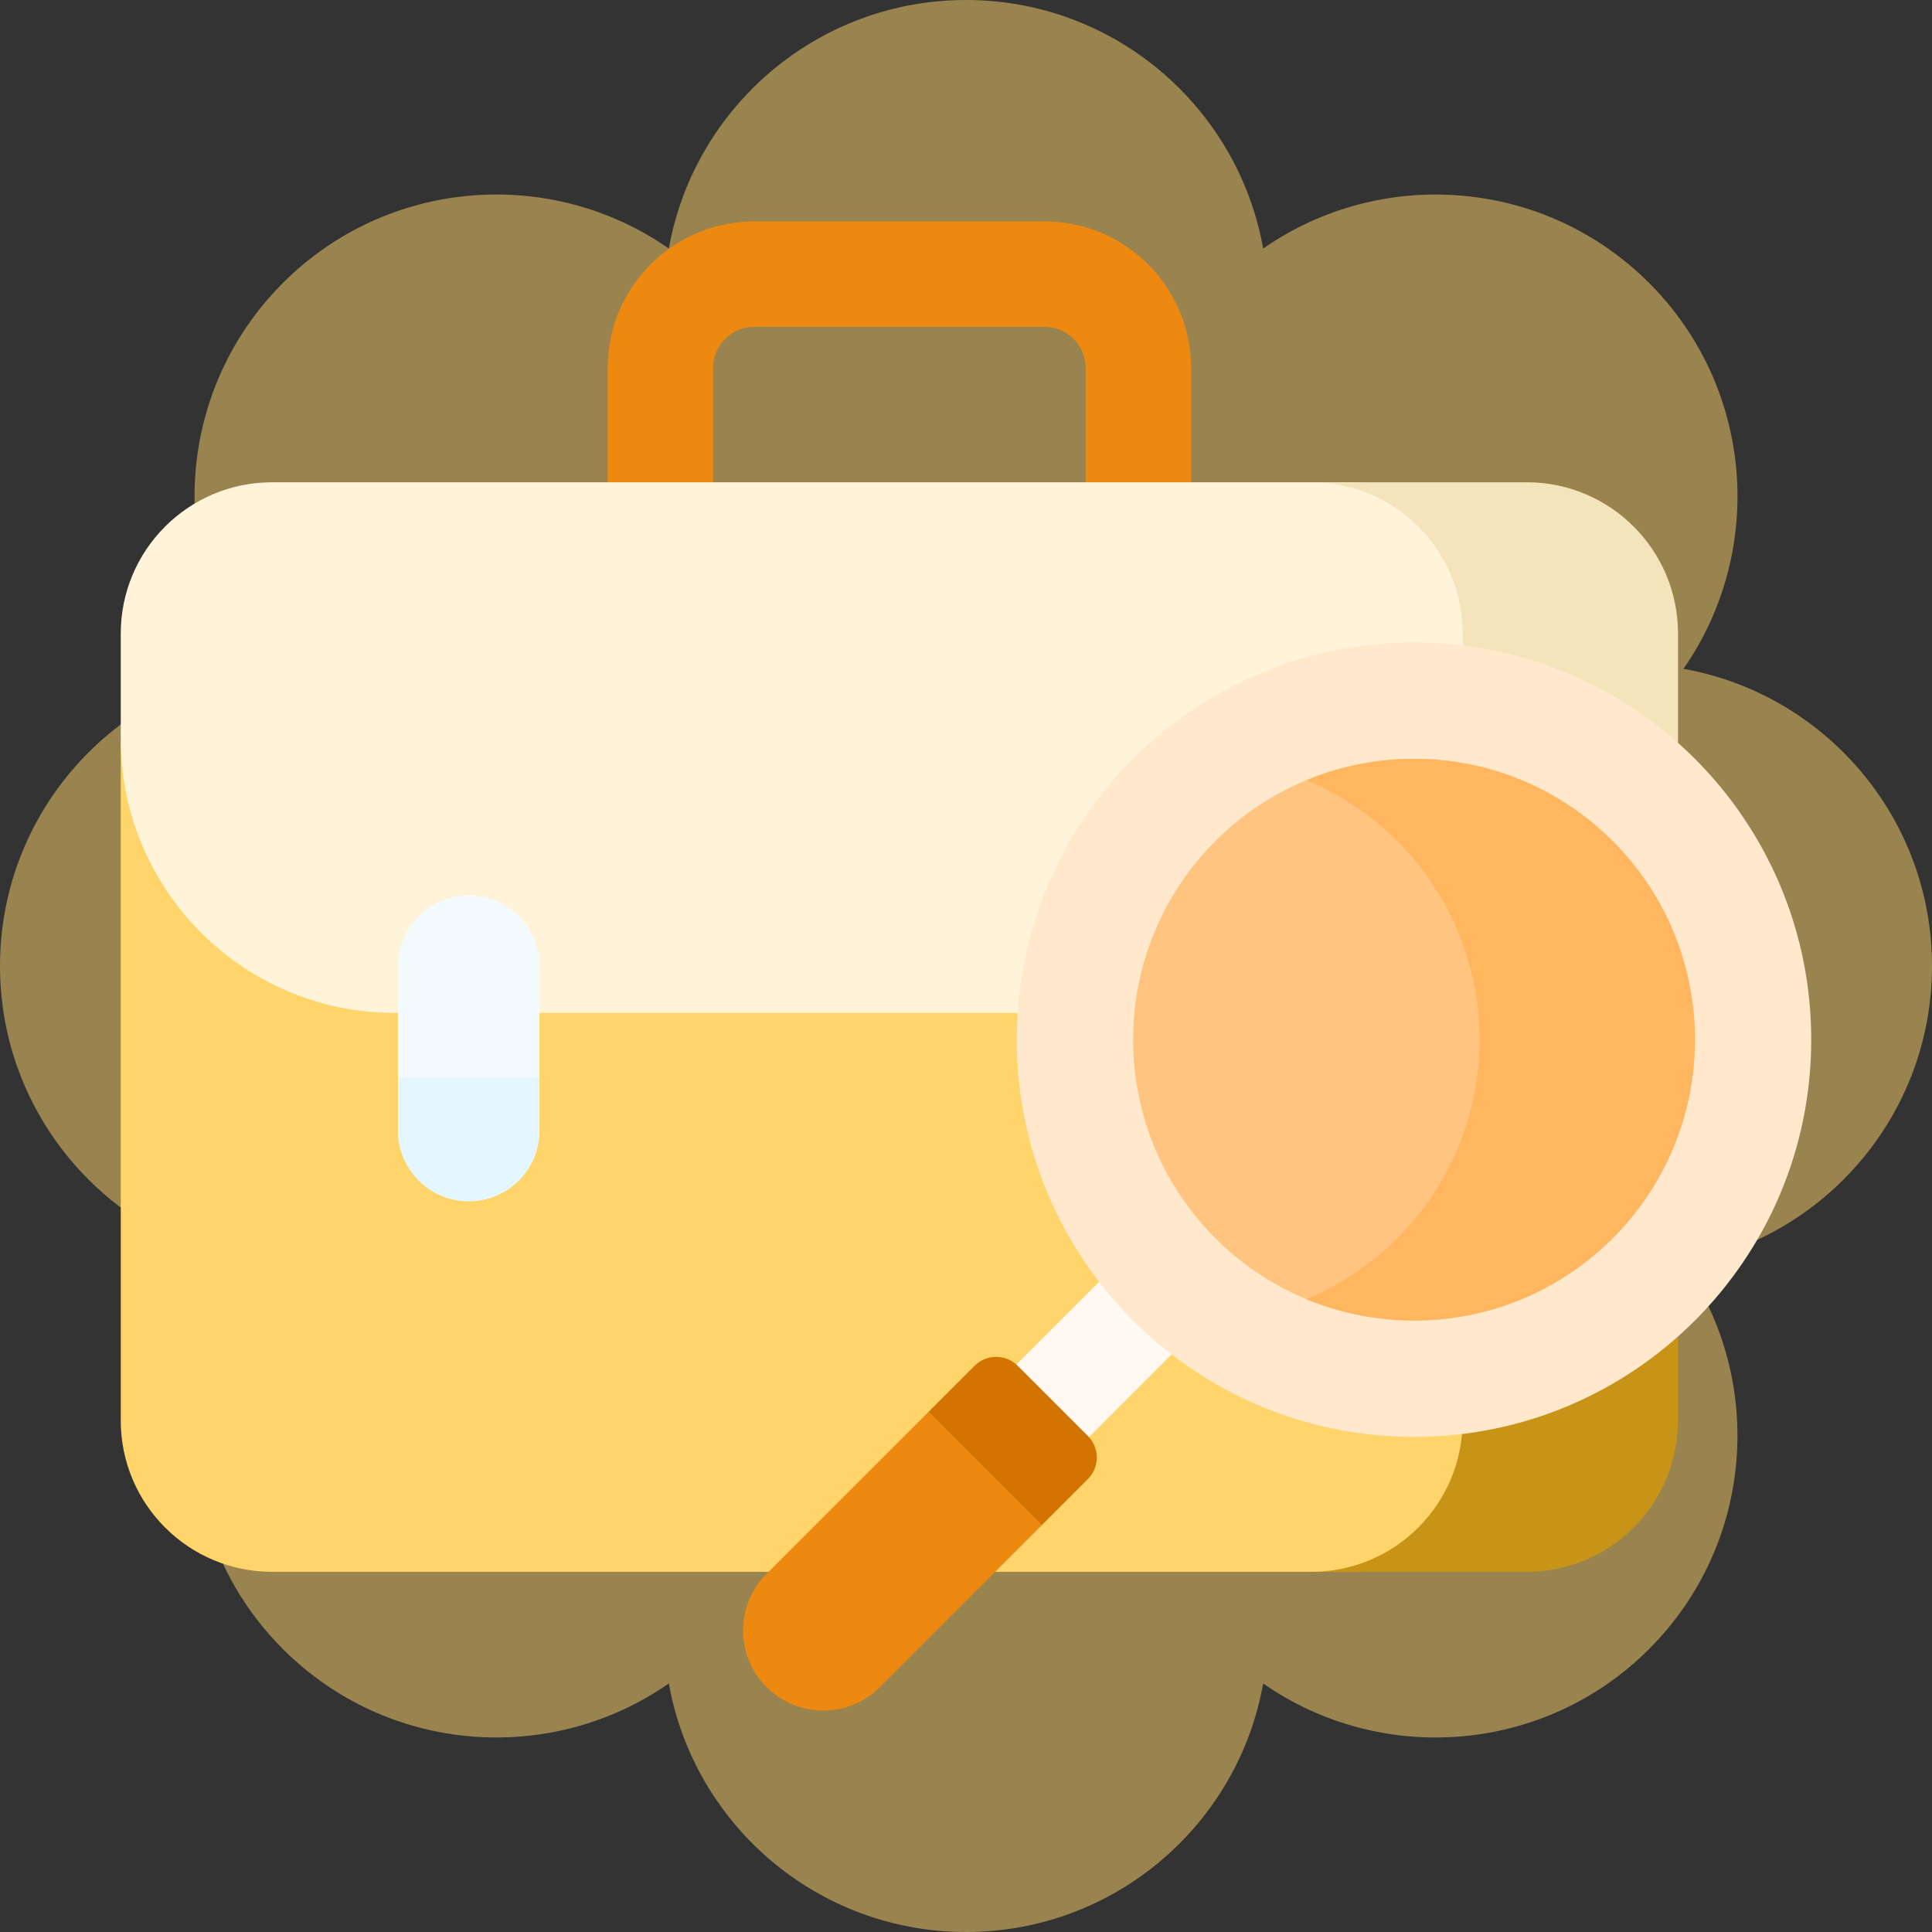
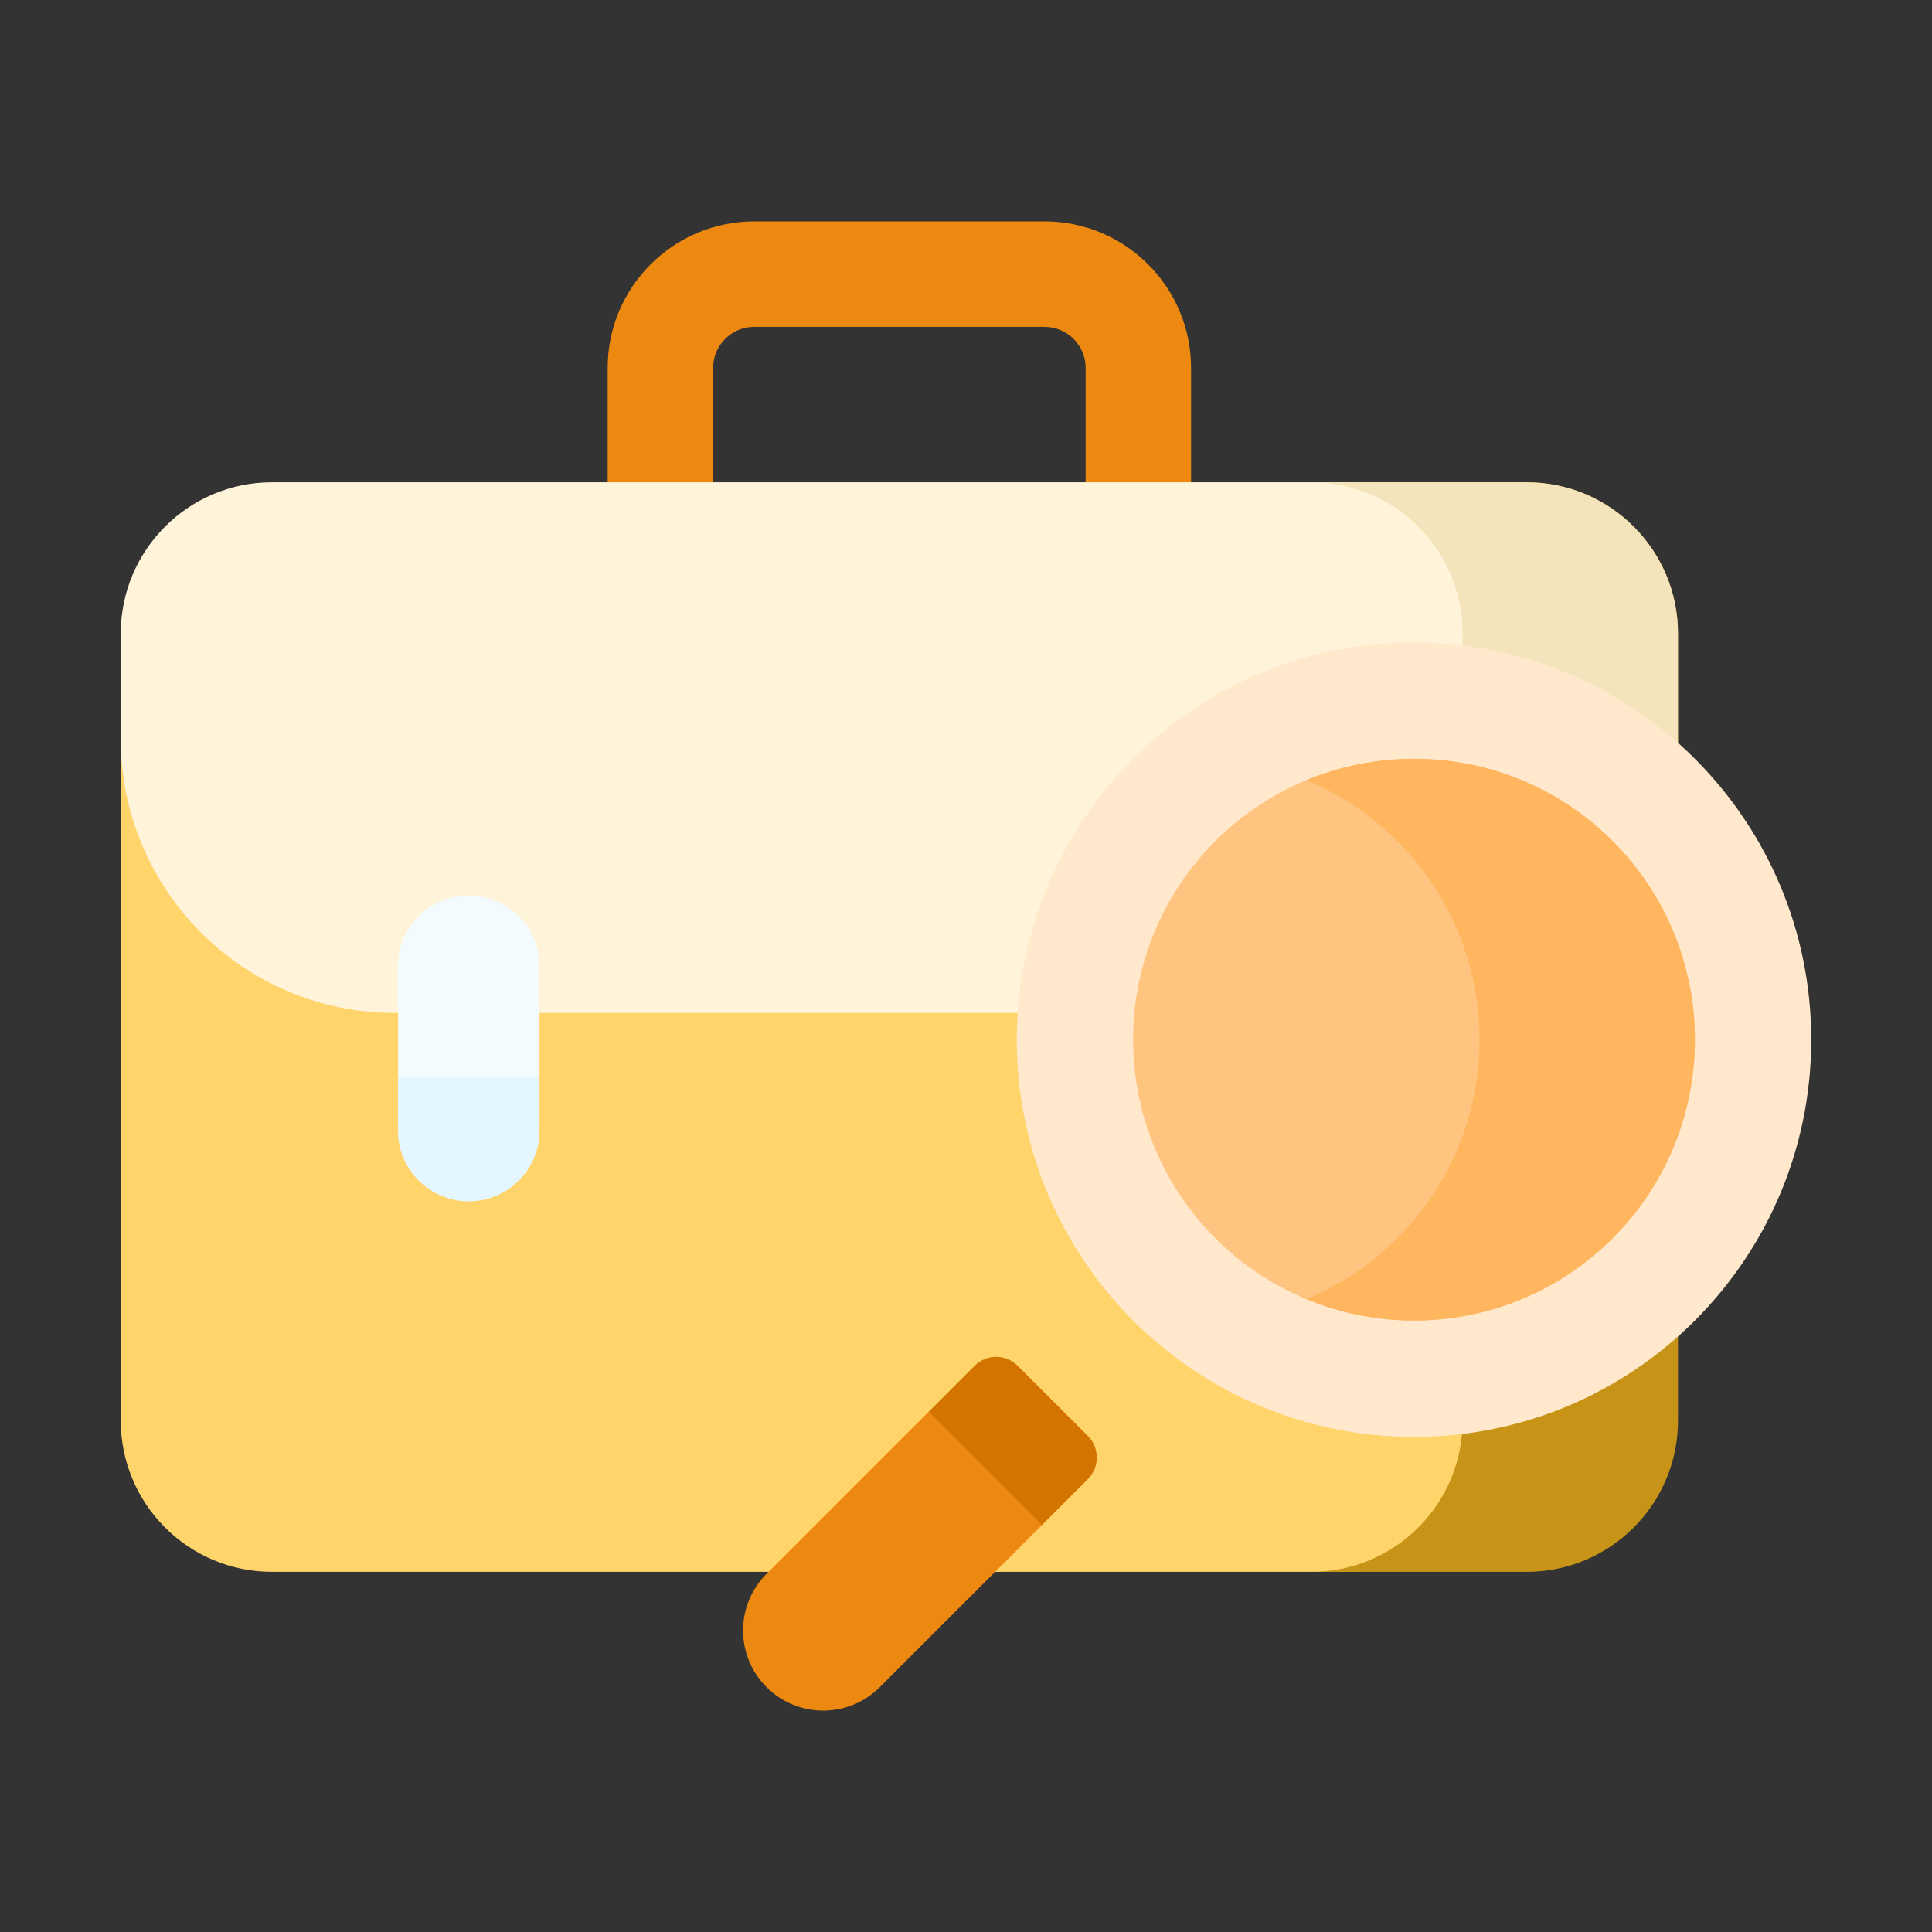
<svg xmlns="http://www.w3.org/2000/svg" width="160" height="160" viewBox="0 0 160 160" fill="none">
  <rect x="0" y="0" width="160" height="160" fill="#333333" stroke="none" />
-   <path opacity="0.5" fill-rule="evenodd" clip-rule="evenodd" d="M104.611 20.584C102.526 8.883 92.3 0 80 0C67.7 0 57.475 8.882 55.389 20.582C45.641 13.784 32.129 14.733 23.432 23.43C14.734 32.128 13.785 45.641 20.585 55.389C8.883 57.474 5.37671e-07 67.7 0 80.001C-5.3763e-07 92.3 8.882 102.525 20.582 104.611C13.784 114.36 14.733 127.871 23.43 136.568C32.128 145.266 45.64 146.215 55.389 139.415C57.474 151.117 67.7 160 80 160C92.3 160 102.525 151.118 104.611 139.418C114.359 146.216 127.87 145.266 136.567 136.569C145.264 127.872 146.214 114.36 139.415 104.612C151.116 102.527 160 92.301 160 80.001C160 67.701 151.118 57.475 139.417 55.389C146.216 45.641 145.267 32.129 136.57 23.432C127.872 14.734 114.36 13.785 104.611 20.584Z" fill="#FFD46B" />
  <path d="M94.273 50.632C91.866 50.632 89.907 48.674 89.907 46.266V30.47C89.907 28.595 88.381 27.069 86.505 27.069H62.458C60.583 27.069 59.057 28.595 59.057 30.47V46.266C59.057 48.674 57.098 50.632 54.691 50.632C52.283 50.632 50.324 48.674 50.324 46.266V30.47C50.324 23.78 55.767 18.336 62.458 18.336H86.505C93.196 18.336 98.639 23.779 98.639 30.47V46.266C98.639 48.674 96.681 50.632 94.273 50.632Z" fill="#ED8910" />
  <path d="M10 61.472V117.643C10 124.563 15.61 130.172 22.529 130.172H111.766C118.685 130.172 124.294 124.562 124.294 117.643V61.472H10Z" fill="#FFD46B" />
  <path d="M126.436 39.941H108.598C115.517 39.941 121.127 45.551 121.127 52.47V117.643C121.127 124.563 115.517 130.172 108.598 130.172H126.436C133.356 130.172 138.965 124.562 138.965 117.643V52.47C138.965 45.551 133.356 39.941 126.436 39.941Z" fill="#C79417" />
  <path d="M124.295 82.425V52.47C124.295 45.551 118.685 39.941 111.766 39.941H22.529C15.609 39.941 10 45.551 10 52.47V61.184C10 73.723 20.165 83.887 32.703 83.887H116.261C119.09 83.887 121.797 83.37 124.295 82.425Z" fill="#FFF4D9" />
  <path d="M126.436 39.941H108.598C115.517 39.941 121.127 45.551 121.127 52.47V83.359C131.327 81.132 138.965 72.052 138.965 61.184V52.47C138.965 45.551 133.356 39.941 126.436 39.941Z" fill="#F4E4BB" />
  <path d="M38.82 99.478C35.586 99.478 32.965 96.857 32.965 93.623V80.016C32.965 76.783 35.586 74.162 38.82 74.162C42.053 74.162 44.675 76.783 44.675 80.016V93.623C44.675 96.857 42.053 99.478 38.82 99.478Z" fill="#F4FBFF" />
  <path d="M32.965 89.242V93.623C32.965 96.857 35.586 99.478 38.82 99.478C42.053 99.478 44.675 96.857 44.675 93.623V89.242H32.965Z" fill="#E4F6FF" />
-   <path d="M95.051 102.127L101.059 108.135L88.474 120.721L82.465 114.712L95.051 102.127Z" fill="#FFF9F2" />
  <path d="M87.164 123.855L79.348 116.039L76.912 116.909L63.482 130.338C60.891 132.929 60.891 137.13 63.482 139.72C66.073 142.311 70.273 142.311 72.864 139.72L86.294 126.291L87.164 123.855Z" fill="#ED8910" />
  <path d="M90.091 118.917L84.284 113.11C83.297 112.123 81.697 112.123 80.709 113.11L76.91 116.91L86.292 126.291L90.091 122.492C91.079 121.505 91.079 119.904 90.091 118.917Z" fill="#D37400" />
  <path d="M117.101 118.999C135.27 118.999 149.999 104.27 149.999 86.101C149.999 67.932 135.27 53.203 117.101 53.203C98.932 53.203 84.203 67.932 84.203 86.101C84.203 104.27 98.932 118.999 117.101 118.999Z" fill="#FFE8CC" />
  <path d="M117.102 109.363C129.95 109.363 140.365 98.948 140.365 86.101C140.365 73.253 129.95 62.838 117.102 62.838C104.255 62.838 93.84 73.253 93.84 86.101C93.84 98.948 104.255 109.363 117.102 109.363Z" fill="#FFC580" />
  <path d="M133.552 69.652C126.693 62.793 116.619 61.116 108.184 64.614C110.921 65.749 113.487 67.426 115.713 69.652C124.798 78.736 124.798 93.465 115.713 102.55C113.487 104.776 110.921 106.453 108.184 107.588C116.619 111.085 126.693 109.408 133.552 102.55C142.636 93.465 142.636 78.736 133.552 69.652Z" fill="#FFB65F" />
</svg>